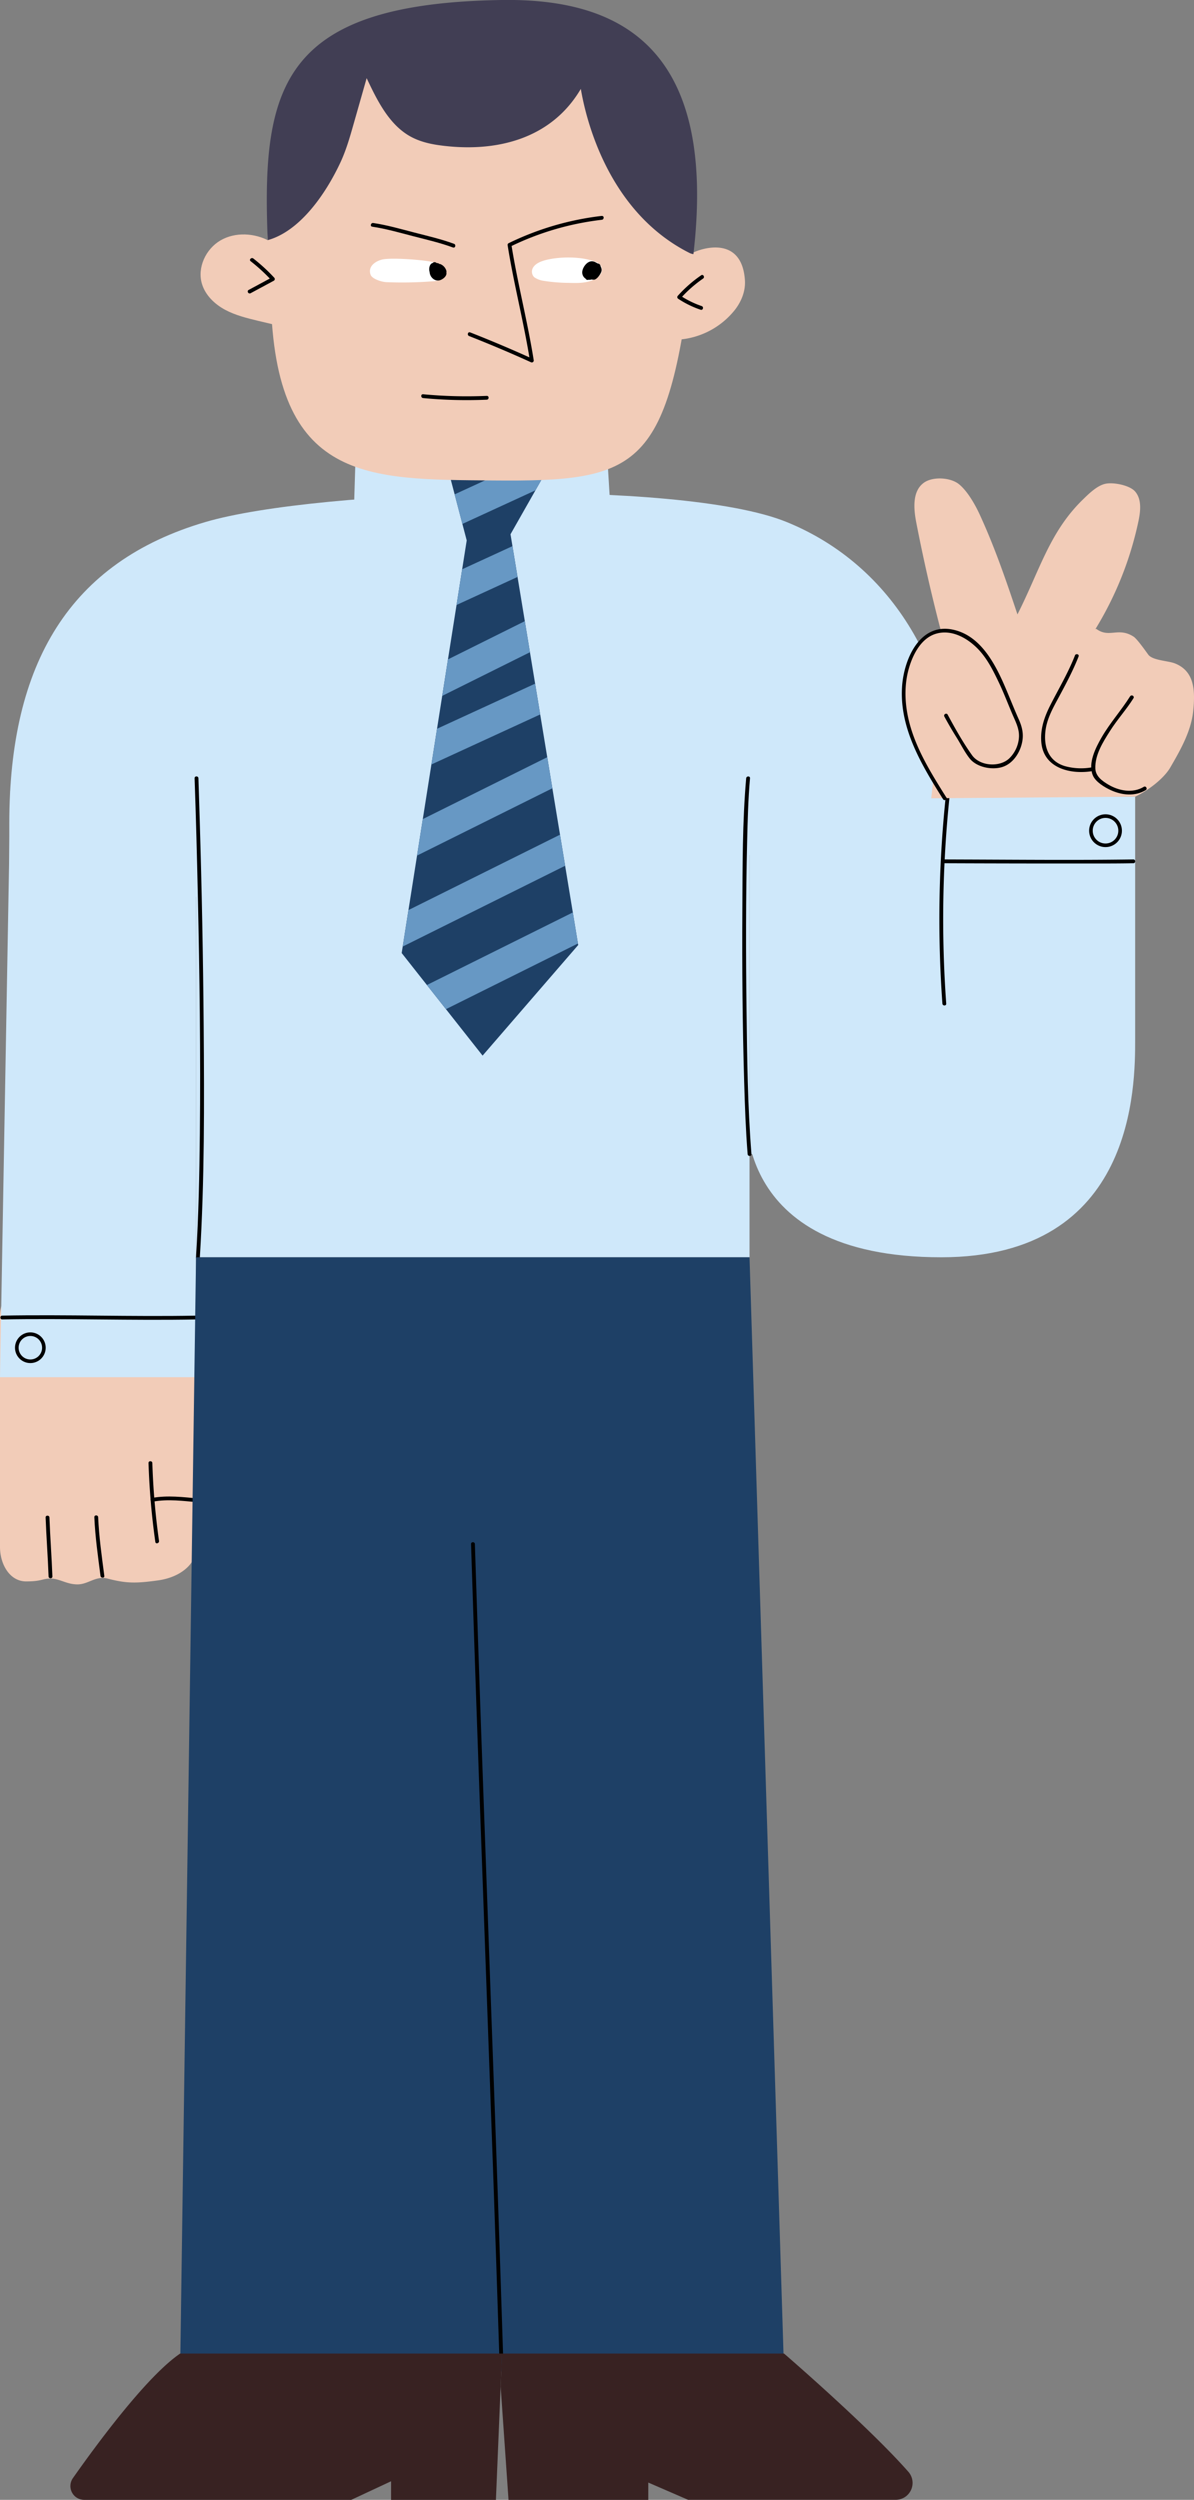
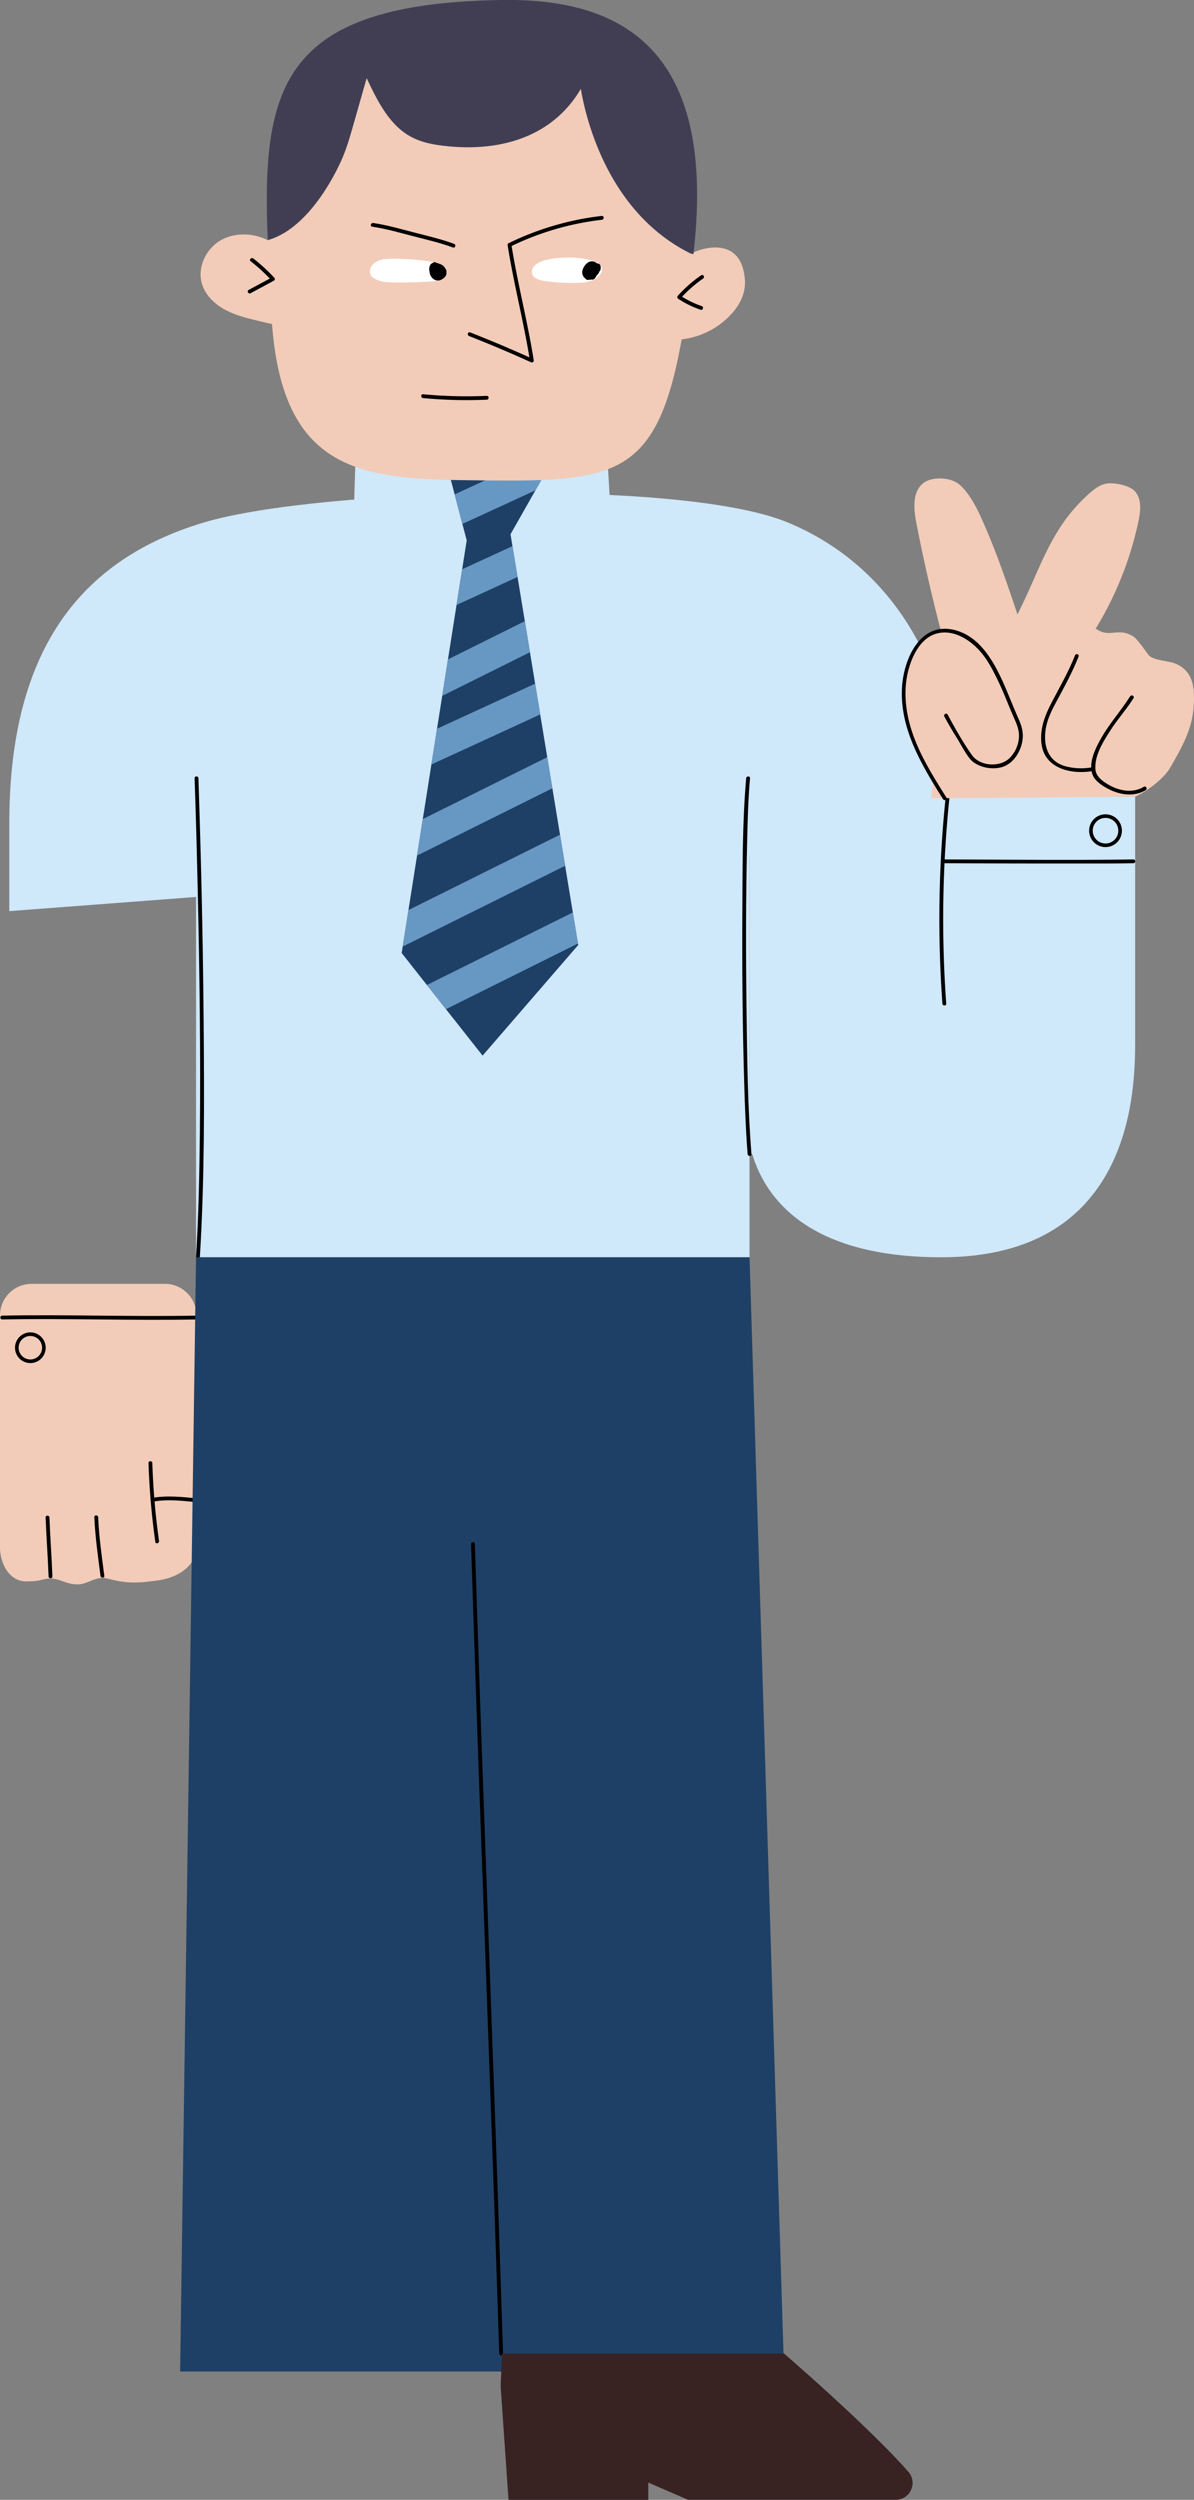
<svg xmlns="http://www.w3.org/2000/svg" viewBox="0 0 937.85 1962.99">
  <rect x="0" y="0" width="937.85" height="1962.99" fill="#808080" stroke="none" />
  <defs>
    <style>.cls-1{fill:#cfe8fa;}.cls-2{fill:#f2ccb8;}.cls-3{fill:#1e4066;}.cls-4{fill:#6798c4;}.cls-5{fill:none;stroke:#000;stroke-miterlimit:10;stroke-width:2.83px;}.cls-6{fill:#fff;}.cls-7{fill:#382222;}.cls-8{fill:#413e54;}</style>
  </defs>
  <title>Asset 47</title>
  <g id="Layer_2" data-name="Layer 2">
    <g id="Layer_1-2" data-name="Layer 1">
      <rect class="cls-1" x="153.99" y="415.24" width="434.74" height="572.03" />
      <path class="cls-2" d="M124.09,1241c-17.2,2.35-24.63,2.48-39.61-1.43-9.21-2.4-15.12,4.56-23.59,4.56s-13.88-4.43-20.82-4.56-6.81,2.22-19.58,2.22S0,1228.44,0,1214.73V1032.94a24.81,24.81,0,0,1,24.81-24.81H129.53a24.81,24.81,0,0,1,24.81,24.81v181.79C154.35,1228.44,141.29,1238.63,124.09,1241Z" />
-       <polygon class="cls-1" points="0 1081.43 8.14 620.9 153.99 592.53 153.99 1081.43 0 1081.43" />
      <rect class="cls-1" x="588.73" y="646.4" width="153.99" height="259.88" />
      <path class="cls-1" d="M7.3,715.45v-68.8c0-126,47.58-205.44,154-236.72,89.22-26.22,372.19-34.4,456.63,0S750,528.37,750,625.45v33.71Z" />
      <path d="M152.85,611.12c1.09,30.67,1.87,61.35,2.55,92,1.38,62.32,2.22,124.67,1.58,187-.33,32.37-1,64.76-3,97.08-.12,1.93,2.88,1.92,3,0,3.7-60.41,3.48-121.1,3-181.6q-.66-81-3.12-162.07-.47-16.22-1-32.43c-.07-1.92-3.07-1.93-3,0Z" />
      <path class="cls-1" d="M586.63,867.65S571.26,987.32,739.44,987.27C892,987.22,891.63,852.12,891.63,816s0-190.44,0-190.44l-148.9-.1Z" />
      <path d="M586.1,611.12c-3,34.44-2.82,69.32-3,103.86-.26,44.9.1,89.83,1.43,134.72.56,18.87,1.22,37.76,2.72,56.58.15,1.91,3.15,1.93,3,0-3-37.61-3.4-75.48-3.87-113.19-.55-44-.59-88.1.47-132.13.4-16.61.8-33.28,2.26-49.84.17-1.92-2.83-1.91-3,0Z" />
      <path d="M742.69,627a926.91,926.91,0,0,0-2.46,161.1c.14,1.91,3.14,1.93,3,0A926.91,926.91,0,0,1,745.69,627c.2-1.92-2.8-1.9-3,0Z" />
      <polygon class="cls-1" points="480.69 419.53 277.43 419.53 279.51 350.74 476.52 350.74 480.69 419.53" />
      <polygon class="cls-3" points="349.91 360.77 434.35 360.77 400.99 419.53 454.16 742.08 379.06 828.92 315.51 748.37 366.59 424.36 349.91 360.77" />
      <polygon class="cls-4" points="420.33 536.83 343.28 572.25 338.85 600.3 424.31 561.01 420.33 536.83" />
      <polygon class="cls-4" points="402.53 428.85 363.02 447.01 358.6 475.06 406.51 453.03 402.53 428.85" />
      <polygon class="cls-4" points="434.35 360.77 416.75 360.77 357.11 388.19 363.19 411.41 420.58 385.02 434.35 360.77" />
      <polygon class="cls-4" points="433.87 618.98 429.85 594.58 332.09 643.19 327.58 671.84 433.87 618.98" />
      <polygon class="cls-4" points="443.9 679.83 439.88 655.43 320.83 714.63 316.31 743.28 443.9 679.83" />
      <polygon class="cls-4" points="350.28 792.44 453.96 740.88 449.94 716.48 335.32 773.48 350.28 792.44" />
      <polygon class="cls-4" points="416.26 512.16 412.24 487.76 351.86 517.79 347.35 546.43 416.26 512.16" />
      <path d="M1.74,1036.09c50.75-1,101.5,1,152.26,0,1.93,0,1.93-3,0-3-50.75,1-101.5-1-152.26,0-1.93,0-1.93,3,0,3Z" />
      <path d="M741.19,677.85q58.77.26,117.54.21c10.49,0,21,0,31.48-.21,1.93,0,1.93-3,0-3-44.73.69-89.49.22-134.22.06l-14.79-.06a1.5,1.5,0,0,0,0,3Z" />
      <circle class="cls-5" cx="23.84" cy="1058.29" r="10.64" />
      <circle class="cls-5" cx="868.35" cy="652.3" r="11.47" />
      <path d="M35.83,1191.59c.58,15.44,1.76,30.85,2.33,46.3.07,1.92,3.07,1.93,3,0-.58-15.44-1.76-30.85-2.33-46.3-.07-1.92-3.07-1.93-3,0Z" />
      <path d="M74.1,1191.38c.67,15.46,2.86,30.75,4.84,46.08.24,1.89,3.25,1.91,3,0-2-15.33-4.17-30.62-4.84-46.08-.08-1.92-3.08-1.93-3,0Z" />
      <path d="M116.66,1148.86a571.15,571.15,0,0,0,5.35,61.93c.27,1.9,3.16,1.09,2.89-.8a563.82,563.82,0,0,1-5.24-61.13c-.06-1.93-3.06-1.93-3,0Z" />
      <path d="M120.18,1179.16c11.95-2.2,23.86-.53,35.83.54,1.92.17,1.91-2.83,0-3-12.27-1.1-24.39-2.69-36.63-.44-1.9.35-1.09,3.24.8,2.89Z" />
      <polygon class="cls-3" points="153.99 987.27 141.48 1862.21 615.86 1862.21 588.73 987.27 153.99 987.27" />
      <path class="cls-2" d="M393.81,4.71C484,3.3,561.91,38.3,544.12,199c0,.4.42,2,.37,2.43-18.91,167-41.47,176.94-157.3,175.86-98.67-.92-171.35,1.65-174.46-142.79-.33-15.23-.72-29.73-.94-43.49,0-1.78-1.49-.68-1.51-2.44C208.74,72.22,222.92,7.36,393.81,4.71Z" />
      <path class="cls-2" d="M211.73,189.33c-11.76-6.43-26.86-7.3-38.47-.6S154.74,210.18,158.65,223c2.7,8.86,9.9,15.79,18.06,20.2S194,249.81,203,252L224.15,257" />
      <path d="M472.71,169.54A226.14,226.14,0,0,0,399.44,191a1.53,1.53,0,0,0-.69,1.69c4.84,30.47,12.71,60.37,17.55,90.84l2.2-1.69Q394.17,270.77,369.28,261c-1.8-.7-2.58,2.19-.8,2.89Q393,273.52,417,284.43a1.52,1.52,0,0,0,2.2-1.69c-4.84-30.47-12.71-60.37-17.55-90.84l-.69,1.69a221.79,221.79,0,0,1,71.76-21c1.9-.22,1.92-3.22,0-3Z" />
      <path d="M292.36,178c10.87,1.62,21.63,4.73,32.25,7.48,10.41,2.69,21.11,5.14,31.21,8.87,1.81.67,2.6-2.23.8-2.89-10.1-3.73-20.8-6.17-31.21-8.87-10.62-2.75-21.38-5.86-32.25-7.48-1.89-.28-2.7,2.61-.8,2.89Z" />
      <path class="cls-6" d="M291.08,215.7c1.19,3.37,8.7,5.71,12.41,5.86a303.39,303.39,0,0,0,35.86-.64,19.12,19.12,0,0,0,7.2-1.54c2.21-1.11,4-3.3,4-5.77-.06-4.17-4.85-6.41-8.88-7.48-8-2.11-35.11-4.12-41.9-2.23C294,205.5,288.94,209.65,291.08,215.7Z" />
      <path d="M342,214.24a2.53,2.53,0,0,0,3.56,1.66c2.51-.94,1.85-3.44,2.55-5.5.51-1.51-1.46-2.38-2.51-1.46a5.65,5.65,0,0,0-.36,8.06,1.51,1.51,0,0,0,2.12,0c1.54-1.6,4.05-1.82,3.14-4.75a8.19,8.19,0,0,0-4.58-4.85c-2.64-.86-3.17,1.44-3.78,3.39-.69,2.21-1.25,5.17,1.38,6.33.77.34,2,.16,2.2-.9.45-3,.32-6-1.34-8.71a1.52,1.52,0,0,0-2.36-.3c-2.9,2.51-3.4,7.55-.33,10.13A1.53,1.53,0,0,0,344,217c1.41-2.2,2.88-4.91,1.76-7.55-.79-1.88-2.92-3.4-5-2.83-2.33.63-3.2,3.38-3.17,5.53a8.82,8.82,0,0,0,3,6.43,1.52,1.52,0,0,0,2.36-.3,13,13,0,0,0,1.66-5.31,11.9,11.9,0,0,0-.11-2.79,4.78,4.78,0,0,0-.1-.56q0-.65-.38-.16c0,.16-.54.27.07.1a1.52,1.52,0,0,0,1.1-1.45v0a1.53,1.53,0,0,0-1.1-1.45c-2-.33-4.83.17-5.74,2.17-1.41,3.11.2,6.93,2,9.49a1.52,1.52,0,0,0,2.36.3,7.89,7.89,0,0,0,1.45-6.82c-.35-2-.94-4.91-3.32-5.26s-3.42,2.05-3.65,3.94a7.61,7.61,0,0,0,2.61,6.69,1.52,1.52,0,0,0,2.12,0,9.5,9.5,0,0,0,2.41-5.36c.17-1.65,0-4.25-1.45-5.35-3.84-2.89-5.63,5.23-5.39,7.52.4,3.78,4,7.19,7.93,6.09,2.79-.77,6.75-4.07,4.69-7.22-1.05-1.61-3.65-.11-2.59,1.51.69,1-1.84,2.51-2.66,2.75-2.27.67-4.06-1.24-4.36-3.34a6.59,6.59,0,0,1,.27-2.86,8.12,8.12,0,0,1,.66-1.6q-.44-.08-.18.34a6.06,6.06,0,0,1-1.45,5.39h2.12a4.8,4.8,0,0,1-1.72-2.89,4.07,4.07,0,0,1,0-1.48,1.88,1.88,0,0,1,.21-.77q.19-.73.22.1c1,1.61,1.18,5,0,6.48l2.36.3c-1.17-1.65-4.1-8,.34-7.25l-1.1-1.45v0l1.1-1.45c-1.11.32-2.06.87-2.11,2.14s.49,2.26.46,3.43a9.56,9.56,0,0,1-1.29,4.54l2.36-.3c-1.52-1.38-2.88-4.08-1.75-6.13.88-1.6,2.29-.09,2.25,1.33s-1,2.71-1.75,3.82l2.36-.3c-1.89-1.58-1.41-4.38.33-5.89l-2.36-.3a9.23,9.23,0,0,1,1,6.4l2.2-.9c-1.28-.57,0-2.6.21-3.47a2.3,2.3,0,0,0,.14-.69q.33-.89-.43-.15c.33.3.8.49,1.15.81s1.8,1.72,1.6,2.26-2.07,1.18-2.46,1.59h2.12a2.63,2.63,0,0,1,.36-3.82l-2.51-1.46a11.18,11.18,0,0,0-.39,1.81l0,.74q-1,1,.1,1.28c-.38-1.89-3.27-1.09-2.89.8Z" />
      <path d="M332.33,312.58a362.41,362.41,0,0,0,50,1.28c1.92-.08,1.93-3.08,0-3a362.41,362.41,0,0,1-50-1.28c-1.92-.18-1.91,2.82,0,3Z" />
      <path class="cls-2" d="M542.11,199.57c8-4.81,40.55-15.31,43,20.39.58,8.47-2.7,16.78-7.95,23.46a62.28,62.28,0,0,1-49.29,23.43" />
      <path d="M550.75,216.17a103.08,103.08,0,0,0-18.33,16.09,1.52,1.52,0,0,0,.3,2.36,75,75,0,0,0,17.63,8.61c1.83.62,2.62-2.28.8-2.89A71.94,71.94,0,0,1,534.24,232l.3,2.36a99.8,99.8,0,0,1,17.72-15.62c1.58-1.09.08-3.69-1.51-2.59Z" />
      <path d="M196.86,205.11a138.8,138.8,0,0,1,16.43,15.08l.3-2.36-18.26,9.83c-1.7.92-.19,3.51,1.51,2.59l18.26-9.83a1.52,1.52,0,0,0,.3-2.36A138.8,138.8,0,0,0,199,203c-1.5-1.17-3.64.93-2.12,2.12Z" />
      <path class="cls-6" d="M423.2,206.19c-7.76,4.1-5.46,10.08-3.36,11.64a17.19,17.19,0,0,0,7.31,2.71,129.9,129.9,0,0,0,19.41,1.58c6.73.21,13.75.36,19.85-2.5a12.05,12.05,0,0,0,5.23-4.25,6.48,6.48,0,0,0,.43-6.49c-1.11-2-3.34-3-5.46-3.72C452.67,200.2,431,202.09,423.2,206.19Z" />
      <path d="M462.93,218.75c.2-.67,1.07-3.25,2-3.41l1.46.39c-.3-.3.4-1.17-.37-1.3a3.23,3.23,0,0,1-.48,1.64l.42.54a2.53,2.53,0,0,1-.15-1.69q.49-1.24-.94-1.5a4.17,4.17,0,0,1,.4-2.35c1.11-1.12,2.41.89,1.83,2-.69,1.3-2.07.68-2.23-.45-.31-2.12,2.8-3.91,3-1.08.08,1.09-.63,2.6-1.85.85-.47-.68-.5-3.35,1.36-2.44.85.42.8,2.26.49,2.91-.16.35-1.31,1.76-1.71,1.43s.1-3,.25-3.54c1-3.56,1.88.68,1.06.92l1.16.15c.62.31.79-1.88.11-1.58-.24.1-.15,1.44-.14,1.58a1.51,1.51,0,0,0,2.95.4c.81-2.71,0-5-3-5.4s-5.72.11-7.24,2.9a7.21,7.21,0,0,0,.27,7.47,3.8,3.8,0,0,0,5.93.33l-2.36-1.82a2.63,2.63,0,0,1-3.64.73c-1.73-1.18-1.18-3.63-.26-5.12,1.34-2.17,4.47-4.77,6.24-1.49l2.36-1.82c-2.09-2.29-5.22-.46-6.81,1.49-1.13,1.39-2.33,4.59.36,5.09a2.28,2.28,0,0,0,1.69-4.07c-2.15-1.62-4.59.63-4.85,2.84s1.89,4.55,4,3c1.76-1.28,1.76-4.68-.44-5.52s-4.12,1.68-4,3.73a2.69,2.69,0,0,0,4.66,1.82c1.29-1.43-.83-3.56-2.12-2.12,1-1.15,2.3-2.28,3.41-3.35.31-.3,1.43-1.31,1.91-.78,1.18,1.29,3.15-.36,2.36-1.82a5.79,5.79,0,0,0-6.27-3c-2.94.67-5.44,4-6.18,6.82-1.72,6.45,6.16,10.51,10.11,5,1-1.37-1.28-3.14-2.36-1.82s-1.91-.93-2-1.75a4.54,4.54,0,0,1,.45-2.32,2.67,2.67,0,0,1,2.55-1.67c1.19-.09,2.68.22,2.22,1.76l2.95.4c-.08-1.44.78-2.89-.42-4.13s-3-.63-3.9.58c-1.26,1.6-2.3,7.91,1.58,6.11,2.83-1.31,2.35-5.74.3-7.47-3.32-2.82-5.54,1.68-5.91,4.49s.59,7.17,4.45,5.54a5.66,5.66,0,0,0,2.47-8.28c-2.05-3.15-6.61-2.8-7.33,1.15-.53,2.9,1.5,7.87,5.2,6.42,3-1.17,3.76-5.66,1.55-7.9-2.58-2.62-6.5-1.09-7.44,2.21-.81,2.85.39,7,4,6.49a4.86,4.86,0,0,0,3.29-7.48A4.07,4.07,0,0,0,462.1,211c-.82,3.2.45,7.6,4.54,6,2.89-1.16,3.63-5.72-.15-6.12s-4.82,5.27-2.85,7.71c2.77,3.43,6.21-2.92,5.09-5.56a2.57,2.57,0,0,0-3.62-1.21c-1.6.84-2,3-1.64,4.6.91,3.88,6.41.66,4.7-2.5a3.32,3.32,0,0,0-4.32-1.28c-2.06.93-3.21,3.27-3.81,5.32-.55,1.86,2.35,2.65,2.89.8Z" />
-       <path d="M468.59,210.64c.78,2.81-1.42,3.81-3.08,5.52a1.51,1.51,0,0,0,1.82,2.36,10.63,10.63,0,0,0,4.45-4.61c.94-2,.41-3.75-.63-5.53s-3.33-.21-2.59,1.51c1.43,3.36-1.71,5-3.61,7.1a1.52,1.52,0,0,0,.66,2.51c2.73,1.15,6.42-4.54,6.85-6.64.69-3.33-2.61-6.68-5.81-6.86-1.93-.11-1.92,2.89,0,3a3.06,3.06,0,0,1,2.39,4.37,10,10,0,0,1-1.47,1.94c-.26.27-1.56,1.13-1.16,1.3l.66,2.51c1.48-1.64,3.43-2.74,4.3-4.87a7.38,7.38,0,0,0-.22-5.86l-2.59,1.51c.84,1.44.9,2.42-.15,3.75a8.08,8.08,0,0,1-2.59,2.29l1.82,2.36c1.27-1.31,2.8-2.13,3.58-3.85a6.63,6.63,0,0,0,.27-4.59,1.5,1.5,0,0,0-2.89.8Z" />
      <path d="M370,1212.44q4,125.59,8.64,251.16,4.34,119.94,8.64,239.88,2.52,72.32,4.85,144.64c.06,1.93,3.06,1.93,3,0q-4-125.59-8.64-251.16-4.34-119.94-8.64-239.88-2.52-72.32-4.85-144.64c-.06-1.93-3.06-1.93-3,0Z" />
      <path class="cls-7" d="M615.85,1848.12s65.89,56.76,97.65,92.84a13.25,13.25,0,0,1-9.91,22H540.48l-31.27-13.55V1963H399.43l-6.19-89.12,1.07-25.76Z" />
-       <path class="cls-7" d="M394.31,1848.12,389.53,1963H307.17V1948.4L275.9,1963H66.15a10.85,10.85,0,0,1-8.88-17.09c19.3-27.43,58.14-80,84.21-97.79Z" />
      <path class="cls-2" d="M861.15,493.85c10.12,7.51,17.21-1.73,29.27,6.09,2.78,1.8,9.51,11.4,11.47,14.07,3.43,4.7,15.77,4.77,21.16,7,15,6.11,15.82,20.73,14.23,36.88s-9.92,30.76-18.07,44.8c-5.25,9-18.09,18.49-27.57,22.89l-160.19,1.27,12.74-114.87-6-19.92q-10.49-40.55-18.48-81.7c-2.14-11-3.19-24.67,5.91-31.26,7-5.08,21-4.29,27.69,1.17s12.71,16.1,16.33,24c11.74,25.55,20.64,51.51,29.54,78.18,17.43-34.36,25.12-64.62,51.35-90.15,4.71-4.59,10.94-10.73,17.32-12.32S887.4,381,891.65,386c5.25,6.19,4.23,15.39,2.55,23.34A267.88,267.88,0,0,1,860.42,494" />
      <path class="cls-8" d="M394,0C223.57,2.69,205.81,66.16,210.11,183.92l.17,4.66c25.41-7.05,45.66-36.42,57.21-61.23,4.4-9.46,7.3-19.59,10.17-29.67L288,61.36c8.25,17.53,17.45,36.13,33.8,45.49,7,4,14.85,6,22.72,7.12,44.19,6.27,88.27-4.3,111.7-44.18,3.87,23.09,21.05,96.2,85,128.67a10.5,10.5,0,0,0,3.44,1.11C563.89,34.35,484.08-1.36,394,0Z" />
      <path class="cls-2" d="M741.92,626.81c-11-17.54-22.09-35.35-28-55.17s-6.2-42.25,4-60.28c3.22-5.71,7.6-11,13.51-13.87,8.44-4.07,18.81-2.4,26.88,2.36a54.93,54.93,0,0,1,19.47,19.95c11.69,20.38,12.72,27.13,22,47.49,6.33,14-2,28.55-10.7,32.72s-22.93.17-26.77-6.25c-7.46-12.49-12.29-19-19.15-31.86" />
      <path d="M743.22,626.06c-12.61-20.13-25.72-41-30.31-64.63-2.34-12.06-2.42-24.76,1-36.63,3.13-10.94,9.69-23.83,21.48-27.22,12-3.45,24,3.23,32.26,11.49,7.71,7.72,12.72,18,17.33,27.73,3.74,7.93,6.83,16.15,10.29,24.2,2.45,5.7,5.35,11.09,5.11,17.48a25.33,25.33,0,0,1-7.59,17c-7.53,7.2-23.05,6.24-29.28-2.46-7.1-9.92-13.36-21.13-19.15-31.86-.92-1.7-3.51-.19-2.59,1.51,3.06,5.67,6.32,11.22,9.74,16.68,3.32,5.31,6.28,11.39,10.17,16.27,5.49,6.88,17.29,9.17,25.42,6.72,9.32-2.81,15.29-13.06,16.17-22.3.51-5.42-.87-10.27-3.05-15.16-2.7-6.05-5.2-12.18-7.73-18.31-8.43-20.39-19.94-47.05-44-52.14-26.47-5.59-38.85,24-40,45.58-1.81,32.44,15.71,61.14,32.26,87.57,1,1.63,3.62.13,2.59-1.51Z" />
      <path d="M844.33,514.73c-5.26,13.45-12.6,25.81-19.15,38.64-4.74,9.3-8.17,18.86-7.26,29.49,1.76,20.5,23.06,25.54,40.39,22.6,1.9-.32,1.09-3.21-.8-2.89a47.72,47.72,0,0,1-21.14-1c-12.88-3.9-16.7-15.29-15.2-27.65,1.16-9.61,5.92-18,10.44-26.37,5.64-10.48,11.25-21,15.59-32.05.7-1.8-2.2-2.58-2.89-.8Z" />
      <path d="M887.71,546.71c-7,11.16-15.84,20.9-22.45,32.36-4.69,8.12-10.8,20.17-6.9,29.72,2.12,5.21,9.31,9.45,14.08,11.65,8.76,4,19,5.13,27.49,0,1.65-1,.14-3.6-1.51-2.59-8.7,5.28-19.56,3.2-27.94-1.78-4.85-2.88-9.92-6.56-10.13-12.61-.37-10.71,6-20.79,11.54-29.49,5.64-8.93,12.81-16.75,18.43-25.7,1-1.64-1.57-3.15-2.59-1.51Z" />
    </g>
  </g>
</svg>